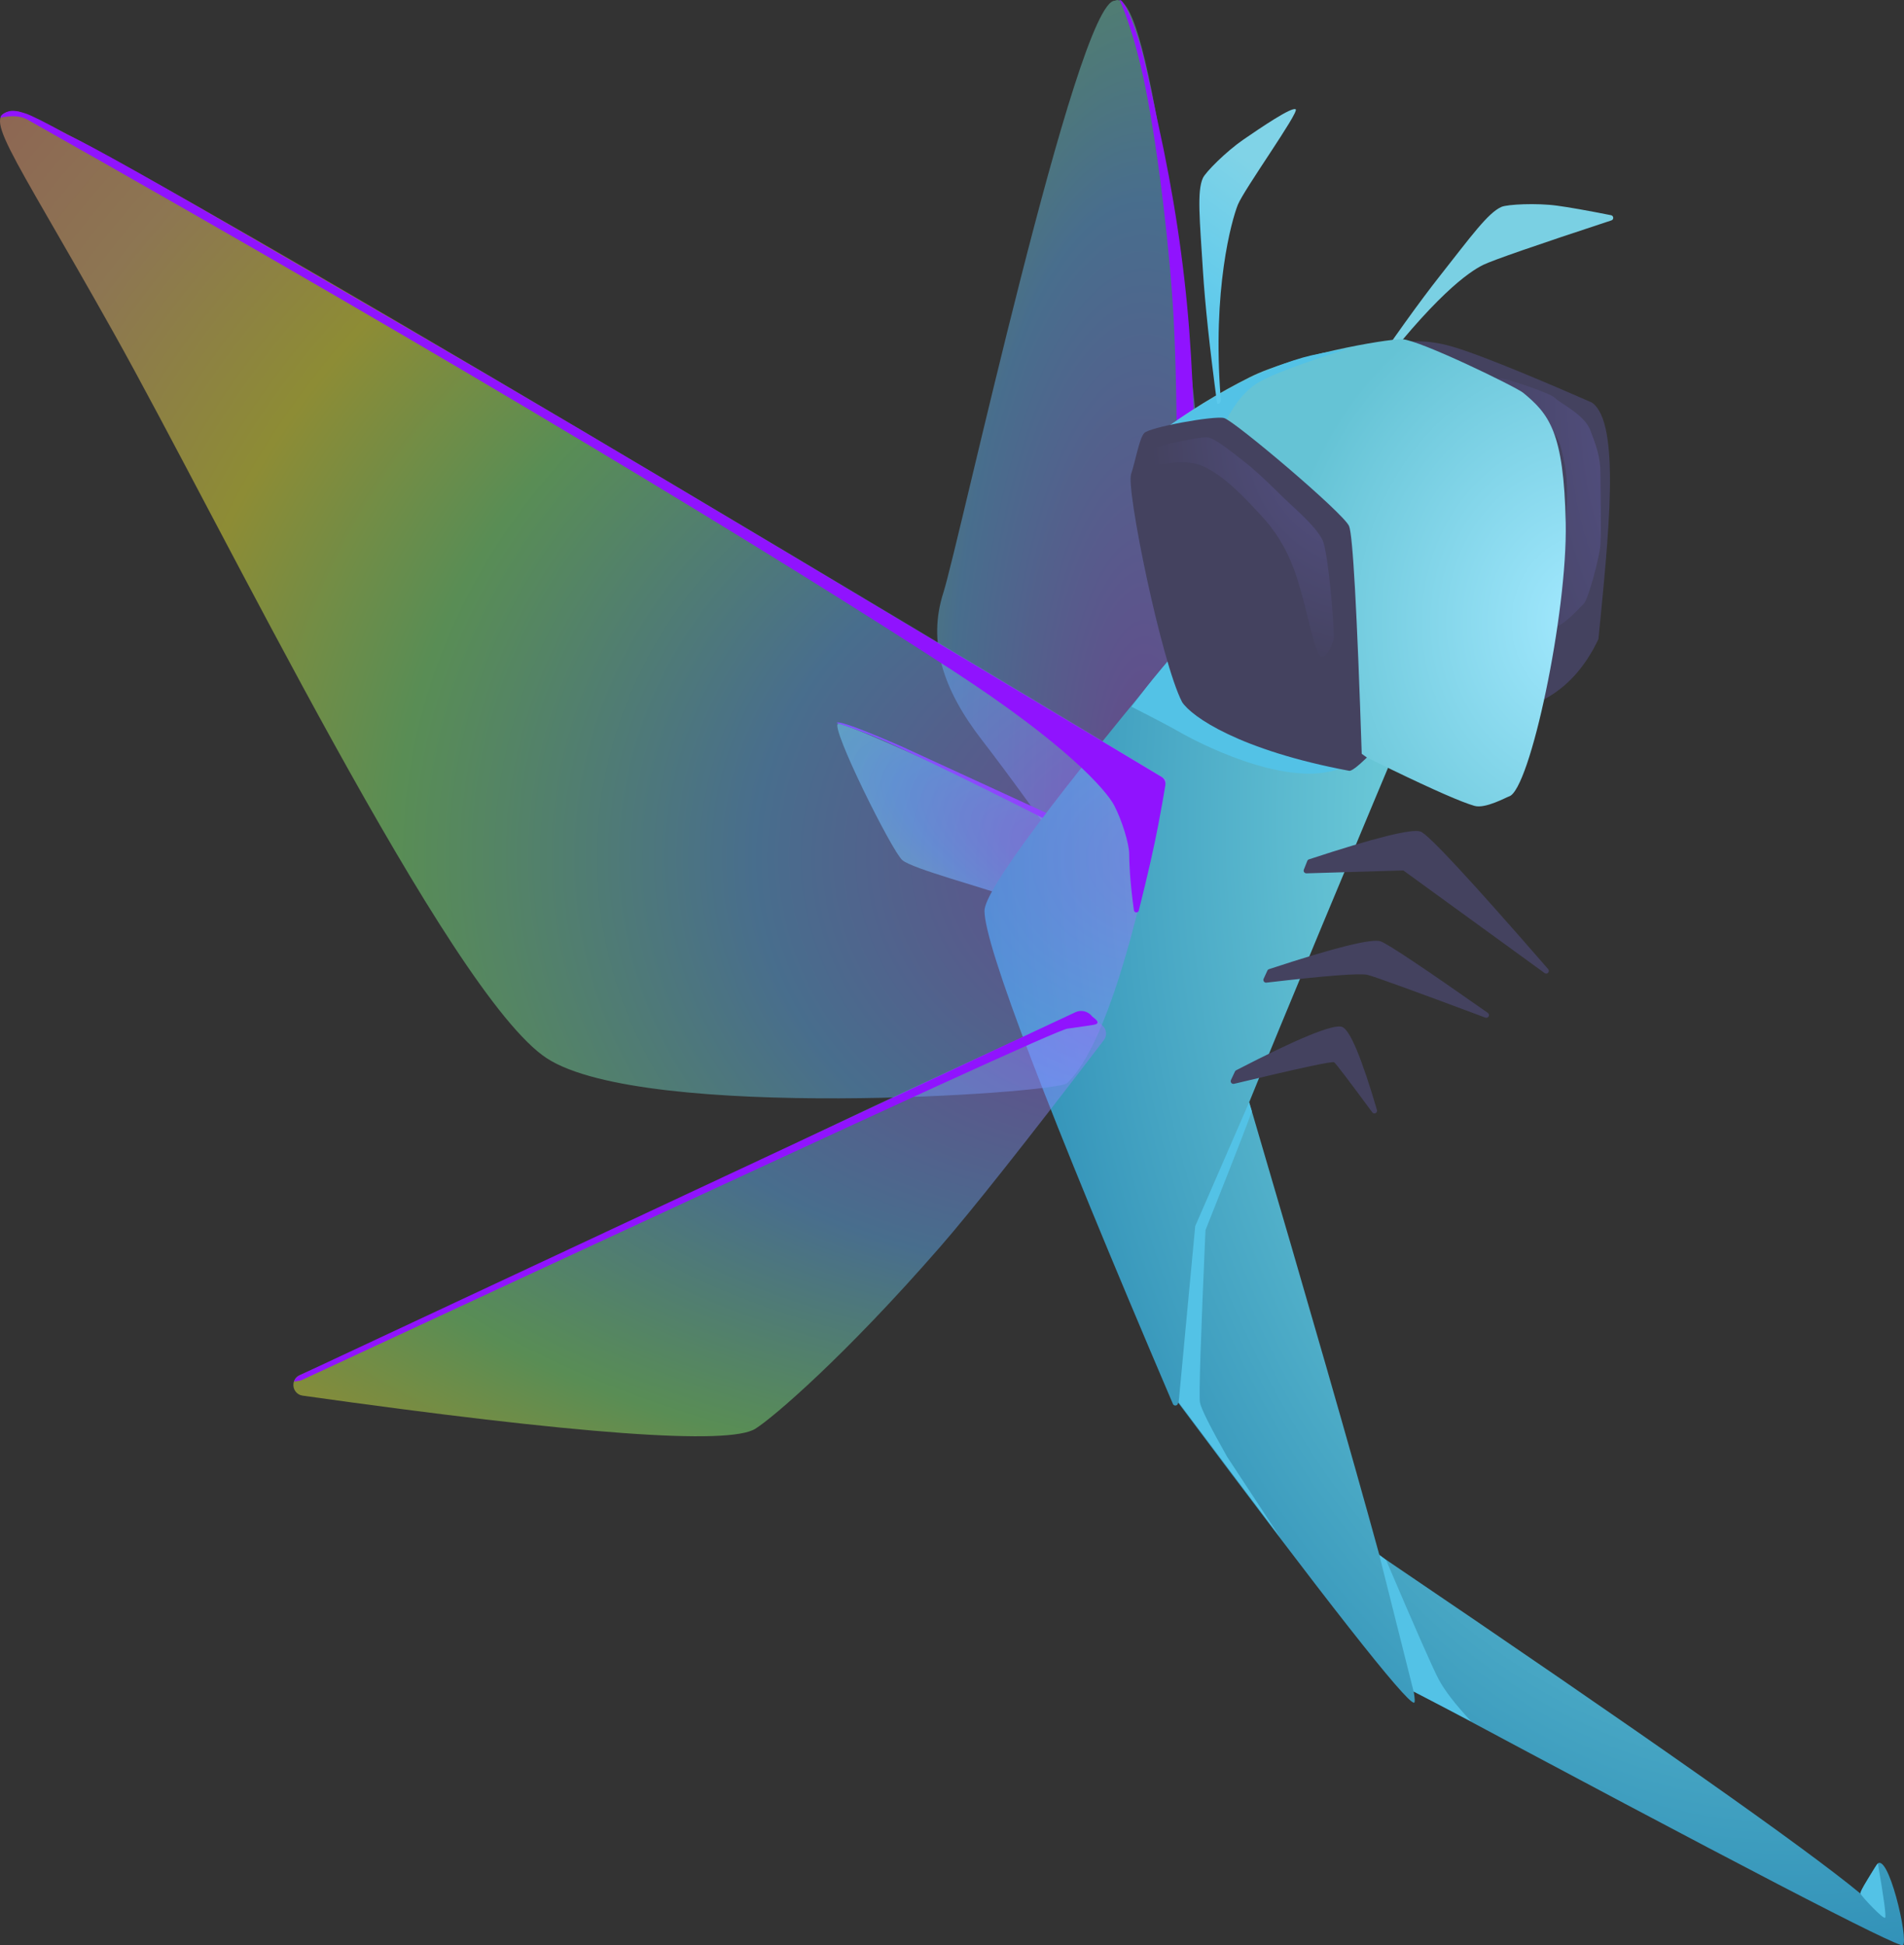
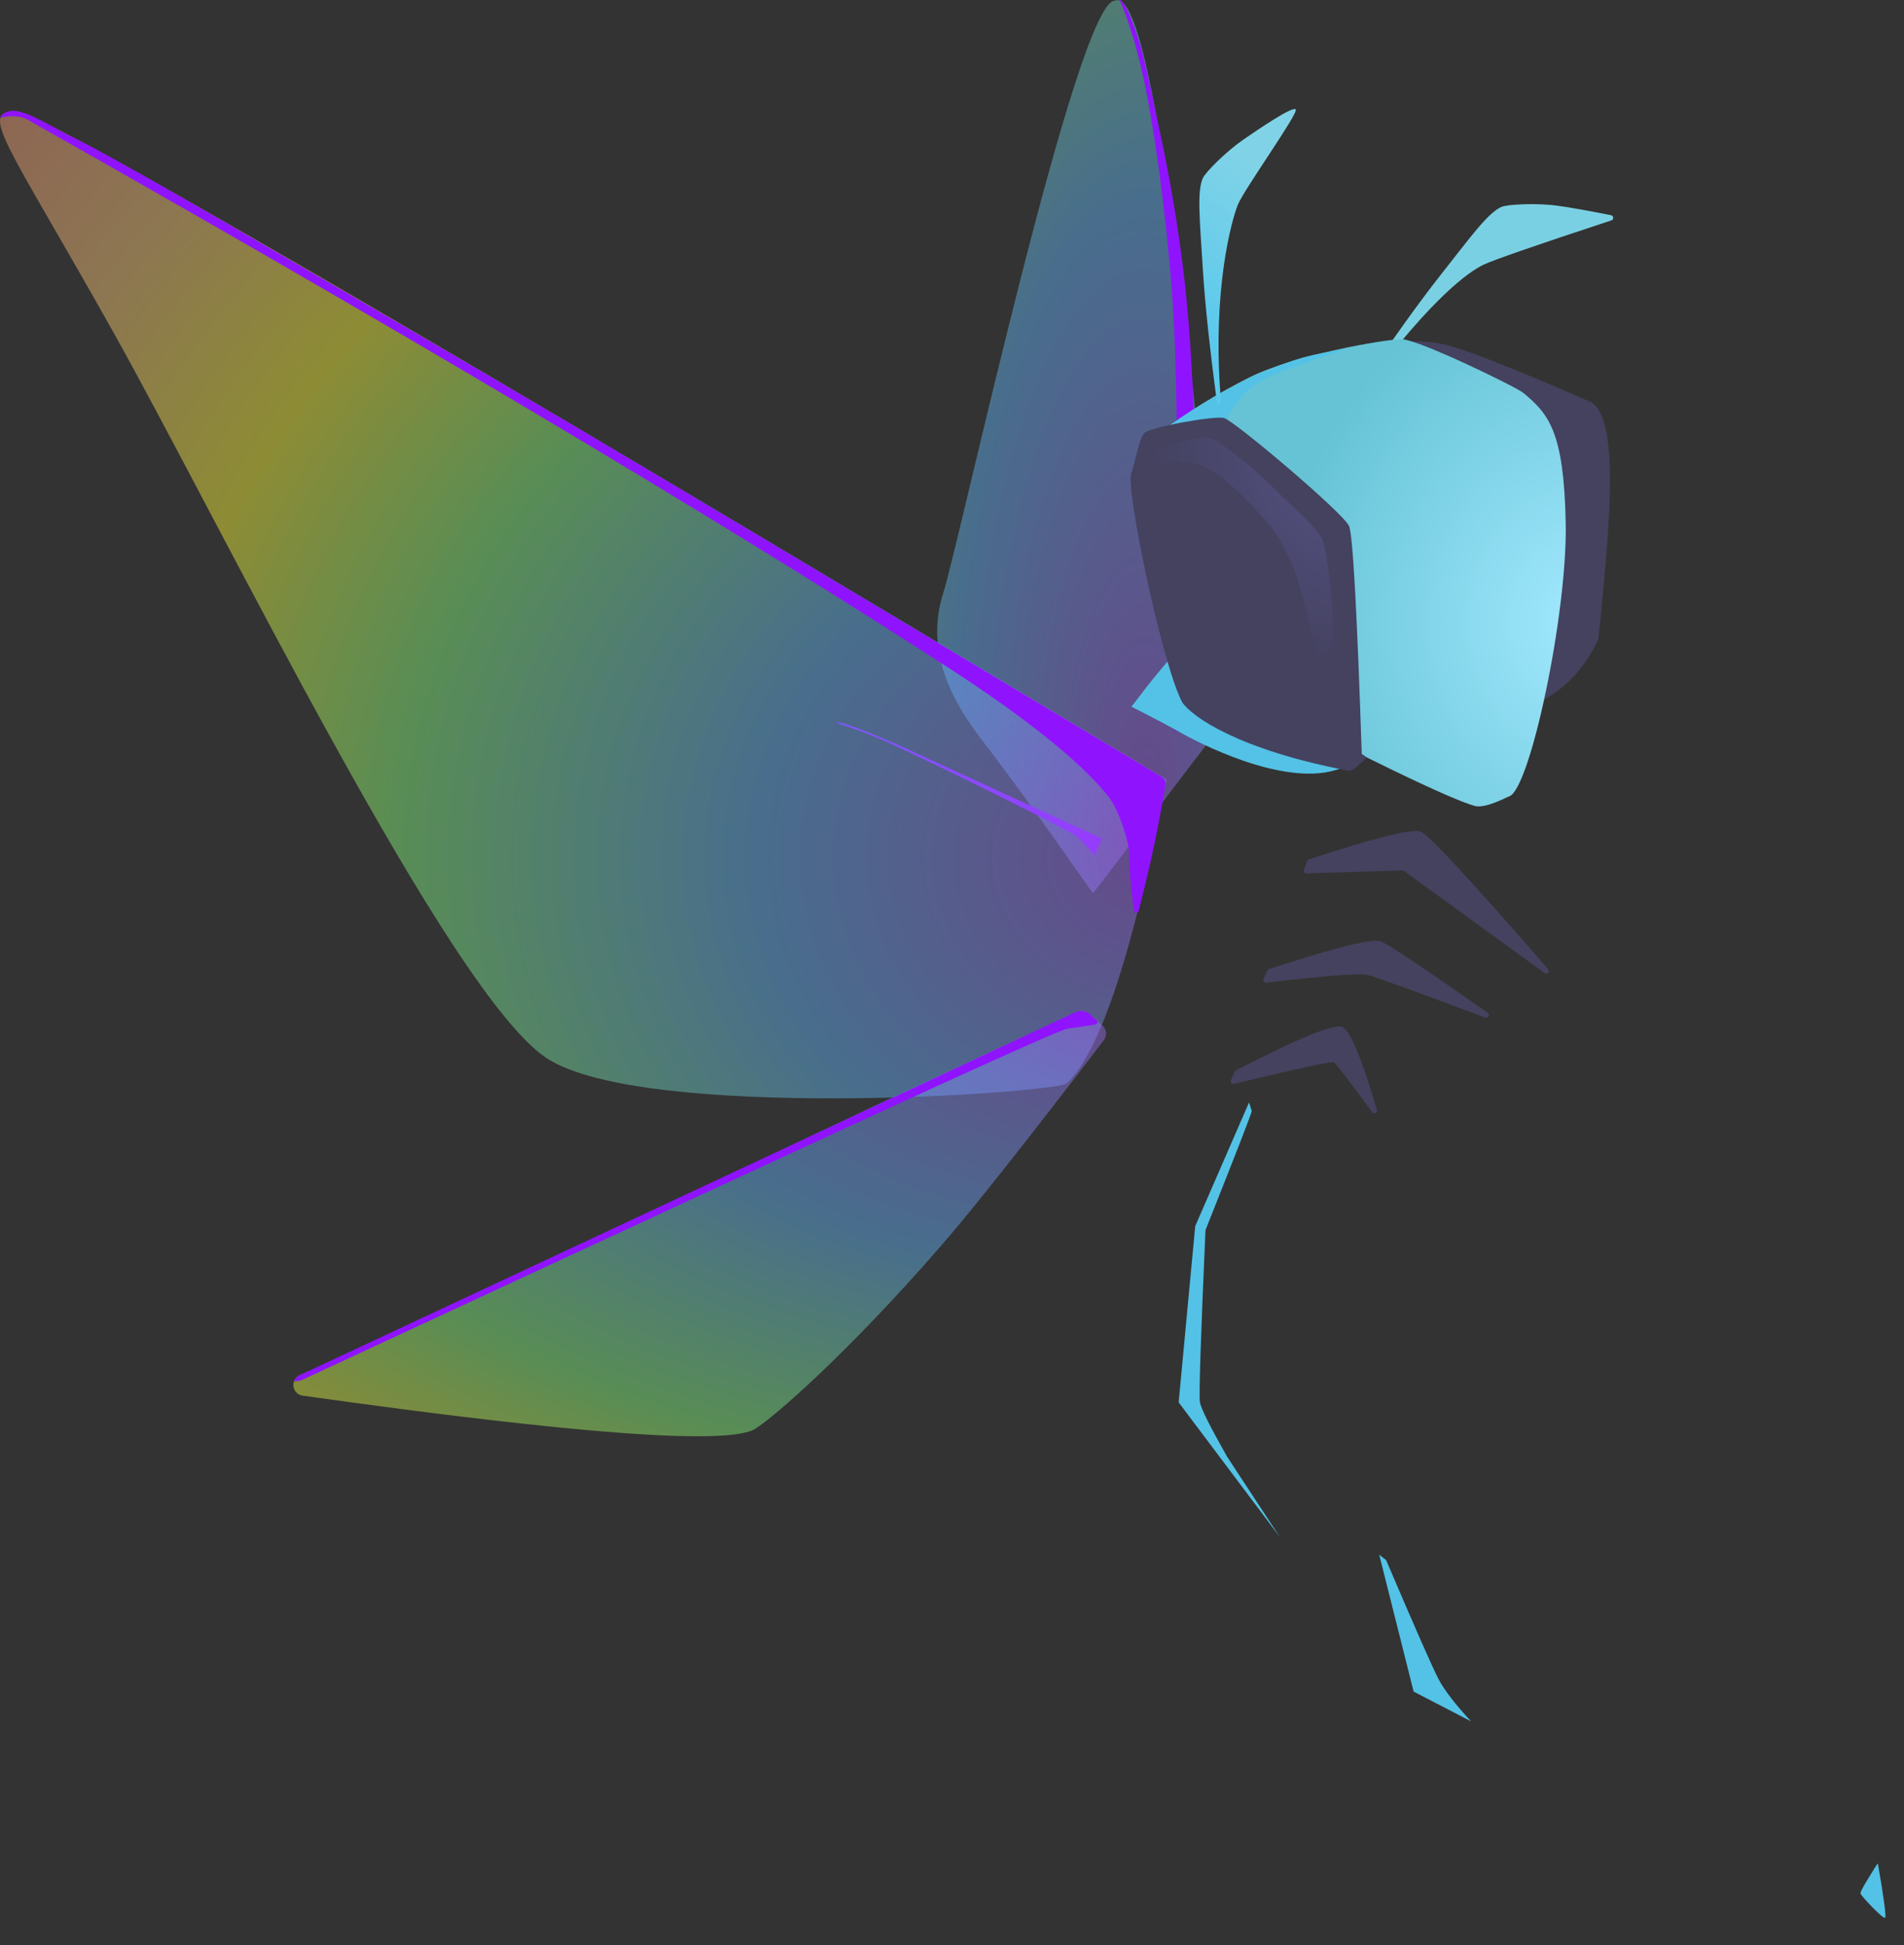
<svg xmlns="http://www.w3.org/2000/svg" width="46" height="47" viewBox="0 0 46 47" fill="none">
  <rect x="0" y="0" width="46" height="47" fill="#333333" stroke="none" />
  <g clip-path="url(#clip0_476_77)">
    <path fill-rule="evenodd" clip-rule="evenodd" d="M26.933 0.017C27.672 -0.337 28.558 5.46 29.592 17.407L26.407 21.588C25.258 19.944 24.363 18.708 23.724 17.882C22.765 16.642 22.413 15.503 22.791 14.321C23.169 13.139 26.015 0.017 26.933 0.017Z" fill="url(#paint0_radial_476_77)" fill-opacity="0.44" />
-     <path fill-rule="evenodd" clip-rule="evenodd" d="M28.243 21.073C23.044 18.636 20.378 17.44 20.247 17.486C20.05 17.554 21.552 20.575 21.802 20.784C22.053 20.993 23.687 21.422 24.637 21.756C25.27 21.978 26.22 22.32 27.489 22.781L28.243 21.073Z" fill="url(#paint1_radial_476_77)" fill-opacity="0.62" />
    <g style="mix-blend-mode:overlay">
      <path fill-rule="evenodd" clip-rule="evenodd" d="M26.623 20.26L21.786 18.036C20.81 17.61 20.286 17.419 20.213 17.46C20.186 17.476 20.556 17.554 21.271 17.859C22.101 18.212 25.804 20.041 25.999 20.199C26.129 20.304 26.276 20.462 26.442 20.671L26.623 20.26Z" fill="#9013FE" />
    </g>
    <g style="mix-blend-mode:overlay">
      <path fill-rule="evenodd" clip-rule="evenodd" d="M27.049 0.002C27.049 0.002 27.18 -0.091 27.55 1.094C27.622 1.327 27.766 1.956 27.979 2.982C28.353 4.669 28.604 6.328 28.73 7.958C28.857 9.588 28.916 11.923 28.91 14.964L28.354 17.745C28.462 13.022 28.462 9.666 28.354 7.676C28.268 6.102 27.992 3.698 27.673 2.114C27.387 0.694 27.049 0.002 27.049 0.002Z" fill="#9013FE" />
    </g>
-     <path d="M34.153 40.858C34.185 41.046 34.188 41.14 34.162 41.14C33.971 41.14 32.072 38.722 28.463 33.888C28.462 33.894 28.461 33.9 28.46 33.905C28.454 33.941 28.421 33.965 28.386 33.959C28.364 33.955 28.346 33.941 28.337 33.921C25.302 26.814 23.785 22.843 23.785 22.006C23.785 21.517 25.46 19.272 28.81 15.269C28.822 15.254 28.84 15.246 28.86 15.246L31.231 15.289C31.365 15.554 32.516 15.563 34.684 15.314C34.755 15.306 34.818 15.357 34.826 15.428C34.829 15.45 34.826 15.473 34.817 15.493C32.526 20.947 30.98 24.66 30.18 26.631C31.62 31.526 32.671 35.182 33.333 37.6C33.349 37.599 33.364 37.602 33.377 37.611C39.774 41.945 43.632 44.66 44.952 45.755C44.909 45.764 45.038 45.533 45.337 45.06C45.6 44.646 46.124 46.886 45.973 46.998C45.873 47.072 41.933 45.025 34.153 40.858Z" fill="url(#paint2_radial_476_77)" />
    <g style="mix-blend-mode:multiply">
      <path fill-rule="evenodd" clip-rule="evenodd" d="M30.177 26.635L28.876 29.625L28.476 33.883L30.925 37.142L29.646 35.196C29.236 34.471 29.017 34.033 28.99 33.883C28.963 33.733 29.008 32.346 29.124 29.722C29.877 27.828 30.25 26.868 30.242 26.843C30.235 26.817 30.213 26.748 30.177 26.635Z" fill="#53C2E6" />
    </g>
    <g style="mix-blend-mode:multiply">
      <path fill-rule="evenodd" clip-rule="evenodd" d="M33.321 37.562L34.153 40.871L35.541 41.59C35.161 41.181 34.901 40.844 34.76 40.579C34.619 40.314 34.196 39.353 33.489 37.696L33.321 37.562Z" fill="#53C2E6" />
    </g>
    <g style="mix-blend-mode:multiply">
      <path fill-rule="evenodd" clip-rule="evenodd" d="M45.121 45.411C44.996 45.612 44.939 45.728 44.951 45.757C44.982 45.825 45.501 46.381 45.544 46.334C45.573 46.303 45.515 45.865 45.369 45.022C45.35 45.044 45.325 45.08 45.294 45.128C45.263 45.177 45.205 45.271 45.121 45.411Z" fill="#53C2E6" />
    </g>
    <g style="mix-blend-mode:multiply">
      <path fill-rule="evenodd" clip-rule="evenodd" d="M28.651 15.457L34.646 15.483C34.297 16.411 34.074 16.941 33.977 17.075C33.833 17.275 33.728 17.517 33.491 17.809C33.088 18.307 32.798 18.445 32.272 18.605C30.96 19.005 28.888 17.913 28.491 17.683C28.297 17.571 27.912 17.368 27.335 17.075C27.451 16.923 27.58 16.756 27.721 16.574C27.86 16.395 28.17 16.022 28.651 15.457Z" fill="#53C2E6" />
    </g>
    <path fill-rule="evenodd" clip-rule="evenodd" d="M33.546 8.368C33.991 8.208 34.497 8.208 35.064 8.368C35.846 8.589 37.724 9.403 38.457 9.725C39.173 10.213 38.853 13.018 38.618 15.44C38.297 16.122 37.852 16.612 37.283 16.91L34.712 15.663L33.045 8.807L33.546 8.368Z" fill="#44425F" />
-     <path fill-rule="evenodd" clip-rule="evenodd" d="M36.276 9.144C36.426 9.16 37.453 9.492 37.573 9.619C37.694 9.746 38.276 10.016 38.419 10.389C38.563 10.763 38.665 11.043 38.665 11.428C38.665 11.781 38.693 12.771 38.665 13.164C38.642 13.485 38.369 14.471 38.273 14.574C38.178 14.677 37.669 15.221 37.573 15.114C37.477 15.006 37.405 14.619 37.544 14.107C37.683 13.594 38.002 12.139 37.791 11.162C37.683 10.66 37.703 10.67 37.355 10.185C37.026 9.726 35.986 9.519 35.968 9.445C35.931 9.292 36.087 9.124 36.276 9.144Z" fill="url(#paint3_radial_476_77)" />
    <path fill-rule="evenodd" clip-rule="evenodd" d="M32.908 9.286C33.667 8.166 34.295 7.291 34.792 6.66C35.537 5.715 35.951 5.138 36.277 4.998C36.421 4.937 37.12 4.901 37.617 4.969C37.908 5.008 38.344 5.085 38.924 5.2C38.959 5.207 38.981 5.241 38.974 5.276C38.97 5.299 38.954 5.318 38.931 5.325C37.095 5.929 36.063 6.288 35.835 6.399C35.479 6.574 34.655 7.146 33.059 9.247C33.003 9.322 32.952 9.335 32.908 9.286Z" fill="#7AD0E3" />
    <path fill-rule="evenodd" clip-rule="evenodd" d="M30.19 9.116C31.248 8.586 33.438 8.195 33.876 8.195C34.316 8.223 36.627 9.349 36.799 9.49C37.424 10.004 37.783 10.44 37.827 12.632C37.871 14.823 36.962 19.091 36.459 19.242C36.388 19.264 35.884 19.546 35.623 19.471C35.005 19.294 32.963 18.307 29.495 16.51C29.352 16.436 29.246 16.305 29.203 16.149L27.796 11.083C27.732 10.849 27.817 10.6 28.011 10.456C28.711 9.94 29.437 9.493 30.19 9.116Z" fill="url(#paint4_radial_476_77)" />
    <g style="mix-blend-mode:multiply">
      <path fill-rule="evenodd" clip-rule="evenodd" d="M32.562 8.426C31.438 8.784 30.724 9.052 30.42 9.23C30.117 9.407 29.855 9.709 29.636 10.135L29.559 11.38L27.774 11.468L27.952 10.707C27.842 10.668 27.842 10.604 27.952 10.517C28.599 10 29.63 9.414 30.001 9.23C30.304 9.08 30.844 8.821 31.476 8.639C31.702 8.574 32.064 8.503 32.562 8.426Z" fill="#53C2E6" />
    </g>
    <path fill-rule="evenodd" clip-rule="evenodd" d="M27.642 10.465C27.761 10.324 29.33 10.039 29.572 10.1C29.815 10.161 32.457 12.395 32.593 12.71C32.683 12.92 32.785 14.754 32.899 18.213L33.024 18.303C32.789 18.53 32.645 18.637 32.593 18.623C29.943 18.125 28.787 17.315 28.559 16.963C28.06 16.002 27.206 11.832 27.326 11.46C27.445 11.088 27.523 10.605 27.642 10.465Z" fill="#44425F" />
    <path fill-rule="evenodd" clip-rule="evenodd" d="M29.406 9.757C29.226 8.413 29.112 7.34 29.062 6.536C28.988 5.331 28.913 4.623 29.062 4.3C29.128 4.157 29.624 3.659 30.038 3.374C30.451 3.09 31.218 2.569 31.304 2.642C31.39 2.714 30.055 4.577 29.906 4.947C29.758 5.317 29.283 6.989 29.492 9.627C29.5 9.721 29.471 9.764 29.406 9.757Z" fill="url(#paint5_linear_476_77)" />
    <path fill-rule="evenodd" clip-rule="evenodd" d="M27.847 10.838C27.675 10.919 27.627 11.145 27.737 11.256C27.791 11.31 28.527 11.034 29.043 11.256C29.59 11.491 30.112 12.074 30.462 12.448C31.142 13.176 31.328 13.923 31.471 14.434C31.614 14.945 31.78 15.82 31.917 15.863C32.054 15.905 32.191 15.577 32.221 15.439C32.25 15.301 32.095 13.331 31.95 13.044C31.773 12.693 31.25 12.262 31 12.016C30.712 11.732 30.369 11.395 30.055 11.149C29.638 10.822 29.371 10.618 29.202 10.572C29.034 10.526 27.985 10.774 27.847 10.838Z" fill="url(#paint6_radial_476_77)" />
    <path fill-rule="evenodd" clip-rule="evenodd" d="M0.387 2.688C0.999 2.688 10.263 8.069 28.179 18.832C27.397 22.936 26.598 25.384 25.78 26.172C25.487 26.419 15.573 27.099 13.215 25.572C10.857 24.045 5.323 12.638 2.74 8.03C0.156 3.421 -0.531 2.688 0.387 2.688Z" fill="url(#paint7_radial_476_77)" fill-opacity="0.44" />
    <path fill-rule="evenodd" clip-rule="evenodd" d="M26.313 24.492L26.635 24.778C26.736 24.868 26.751 25.022 26.669 25.13C24.782 27.601 23.463 29.266 22.712 30.128C20.41 32.769 18.688 34.244 18.25 34.52C17.608 34.924 13.961 34.657 7.309 33.72C7.169 33.701 7.071 33.57 7.09 33.428C7.103 33.339 7.16 33.263 7.241 33.227C11.79 31.211 15.051 29.704 17.024 28.708C19.089 27.666 22.093 26.247 26.037 24.451C26.129 24.409 26.237 24.425 26.313 24.492Z" fill="url(#paint8_radial_476_77)" fill-opacity="0.44" />
    <path fill-rule="evenodd" clip-rule="evenodd" d="M31.624 20.763C33.221 20.238 34.12 20.015 34.324 20.093C34.516 20.168 35.543 21.275 37.404 23.416C37.427 23.443 37.424 23.484 37.398 23.507C37.375 23.527 37.342 23.529 37.318 23.511L33.904 21.031L31.561 21.101C31.526 21.102 31.496 21.073 31.495 21.038C31.495 21.029 31.497 21.02 31.5 21.012L31.584 20.8C31.591 20.782 31.606 20.768 31.624 20.763Z" fill="#44425F" />
    <path fill-rule="evenodd" clip-rule="evenodd" d="M30.659 23.416C32.256 22.89 33.157 22.667 33.361 22.746C33.549 22.819 34.411 23.395 35.946 24.473C35.975 24.494 35.982 24.534 35.962 24.563C35.945 24.587 35.914 24.597 35.886 24.587C34.158 23.94 33.209 23.596 33.039 23.554C32.859 23.51 32.044 23.573 30.594 23.742C30.559 23.746 30.527 23.72 30.523 23.685C30.521 23.673 30.523 23.661 30.528 23.65L30.62 23.45C30.628 23.433 30.642 23.421 30.659 23.416Z" fill="#44425F" />
    <path fill-rule="evenodd" clip-rule="evenodd" d="M29.865 25.859C31.368 25.082 32.222 24.733 32.426 24.812C32.614 24.884 32.895 25.553 33.267 26.819C33.277 26.853 33.258 26.889 33.224 26.899C33.198 26.907 33.17 26.898 33.154 26.876C32.579 26.096 32.272 25.693 32.232 25.666C32.189 25.637 31.382 25.81 29.812 26.187C29.778 26.195 29.743 26.174 29.735 26.139C29.732 26.125 29.733 26.11 29.739 26.096L29.836 25.889C29.842 25.876 29.852 25.866 29.865 25.859Z" fill="#44425F" />
    <g style="mix-blend-mode:overlay">
      <path fill-rule="evenodd" clip-rule="evenodd" d="M27.984 19.927C28.068 19.483 28.125 19.163 28.155 18.968C28.167 18.89 28.131 18.812 28.063 18.771C21.204 14.655 16.522 11.857 14.017 10.377C10.825 8.49 8.333 7.052 6.486 5.98C3.807 4.42 2.186 3.51 1.624 3.25C1.092 2.955 0.754 2.785 0.609 2.739C0.392 2.67 0.245 2.646 0.099 2.739C0.039 2.776 0.02 2.794 0.014 2.844C0.284 2.783 0.501 2.799 0.666 2.892C11.33 8.911 18.76 13.435 23.012 16.198C25.766 17.987 26.726 19.094 26.918 19.459C27.11 19.825 27.281 20.396 27.281 20.634C27.281 20.779 27.291 21.245 27.395 21.993C27.399 22.026 27.43 22.049 27.463 22.045C27.487 22.041 27.507 22.023 27.513 21.999C27.728 21.144 27.885 20.453 27.984 19.927Z" fill="#9013FE" />
    </g>
    <g style="mix-blend-mode:overlay">
      <path fill-rule="evenodd" clip-rule="evenodd" d="M26.386 24.559C26.291 24.433 26.123 24.39 25.981 24.457L7.228 33.233C7.16 33.27 7.119 33.32 7.104 33.381L7.273 33.352C15.363 29.595 20.492 27.221 22.661 26.231C24.645 25.324 25.687 24.866 25.787 24.854C26.163 24.801 26.378 24.769 26.431 24.759C26.537 24.738 26.545 24.69 26.454 24.614L26.386 24.559Z" fill="#9013FE" />
    </g>
  </g>
  <defs>
    <radialGradient id="paint0_radial_476_77" cx="0" cy="0" r="1" gradientUnits="userSpaceOnUse" gradientTransform="translate(27.668 19.684) scale(19.539 60.689)">
      <stop stop-color="#A564FA" />
      <stop offset="0.245" stop-color="#62B7FF" />
      <stop offset="0.42" stop-color="#88FF7F" />
      <stop offset="0.587" stop-color="#FFFC36" />
      <stop offset="0.75" stop-color="#FFCA78" />
      <stop offset="1" stop-color="#FF8080" />
    </radialGradient>
    <radialGradient id="paint1_radial_476_77" cx="0" cy="0" r="1" gradientTransform="matrix(31.485 14.125 -3.913 8.856 28.713 21.954)" gradientUnits="userSpaceOnUse">
      <stop stop-color="#A564FA" />
      <stop offset="0.216" stop-color="#62B7FF" />
      <stop offset="0.419" stop-color="#88FF7F" />
      <stop offset="0.65" stop-color="#FFFC36" />
      <stop offset="0.807" stop-color="#FFCA78" />
      <stop offset="1" stop-color="#FF8080" />
    </radialGradient>
    <radialGradient id="paint2_radial_476_77" cx="0" cy="0" r="1" gradientUnits="userSpaceOnUse" gradientTransform="translate(43.202 19.845) scale(21.005 30.023)">
      <stop stop-color="#A3FFF7" />
      <stop offset="1" stop-color="#2787B2" />
    </radialGradient>
    <radialGradient id="paint3_radial_476_77" cx="0" cy="0" r="1" gradientUnits="userSpaceOnUse" gradientTransform="translate(40.531 9.756) scale(5.322 11.732)">
      <stop stop-color="#57538B" />
      <stop offset="1" stop-color="#44425F" />
    </radialGradient>
    <radialGradient id="paint4_radial_476_77" cx="0" cy="0" r="1" gradientUnits="userSpaceOnUse" gradientTransform="translate(38.406 15.031) scale(7.504 8.426)">
      <stop stop-color="#A3E9FF" />
      <stop offset="1" stop-color="#65C3D5" />
    </radialGradient>
    <linearGradient id="paint5_linear_476_77" x1="30.481" y1="4.113" x2="28.162" y2="7.21" gradientUnits="userSpaceOnUse">
      <stop stop-color="#80D3E7" />
      <stop offset="1" stop-color="#5CC9EC" />
    </linearGradient>
    <radialGradient id="paint6_radial_476_77" cx="0" cy="0" r="1" gradientUnits="userSpaceOnUse" gradientTransform="translate(32.919 10.356) scale(5.124 5.974)">
      <stop stop-color="#57538B" />
      <stop offset="1" stop-color="#44425F" />
    </radialGradient>
    <radialGradient id="paint7_radial_476_77" cx="0" cy="0" r="1" gradientUnits="userSpaceOnUse" gradientTransform="translate(28.179 20.742) scale(40.849 34.574)">
      <stop stop-color="#A564FA" />
      <stop offset="0.241" stop-color="#62B7FF" />
      <stop offset="0.458" stop-color="#88FF7F" />
      <stop offset="0.606" stop-color="#FFFC36" />
      <stop offset="0.749" stop-color="#FFCA78" />
      <stop offset="1" stop-color="#FF8080" />
    </radialGradient>
    <radialGradient id="paint8_radial_476_77" cx="0" cy="0" r="1" gradientUnits="userSpaceOnUse" gradientTransform="translate(27.733 24.428) scale(43.418 22.721)">
      <stop stop-color="#A564FA" />
      <stop offset="0.282" stop-color="#62B7FF" />
      <stop offset="0.503" stop-color="#88FF7F" />
      <stop offset="0.649" stop-color="#FFFC36" />
      <stop offset="0.774" stop-color="#FFCA78" />
      <stop offset="1" stop-color="#FF8080" />
    </radialGradient>
    <clipPath id="clip0_476_77">
      <rect width="46" height="47" fill="white" />
    </clipPath>
  </defs>
</svg>